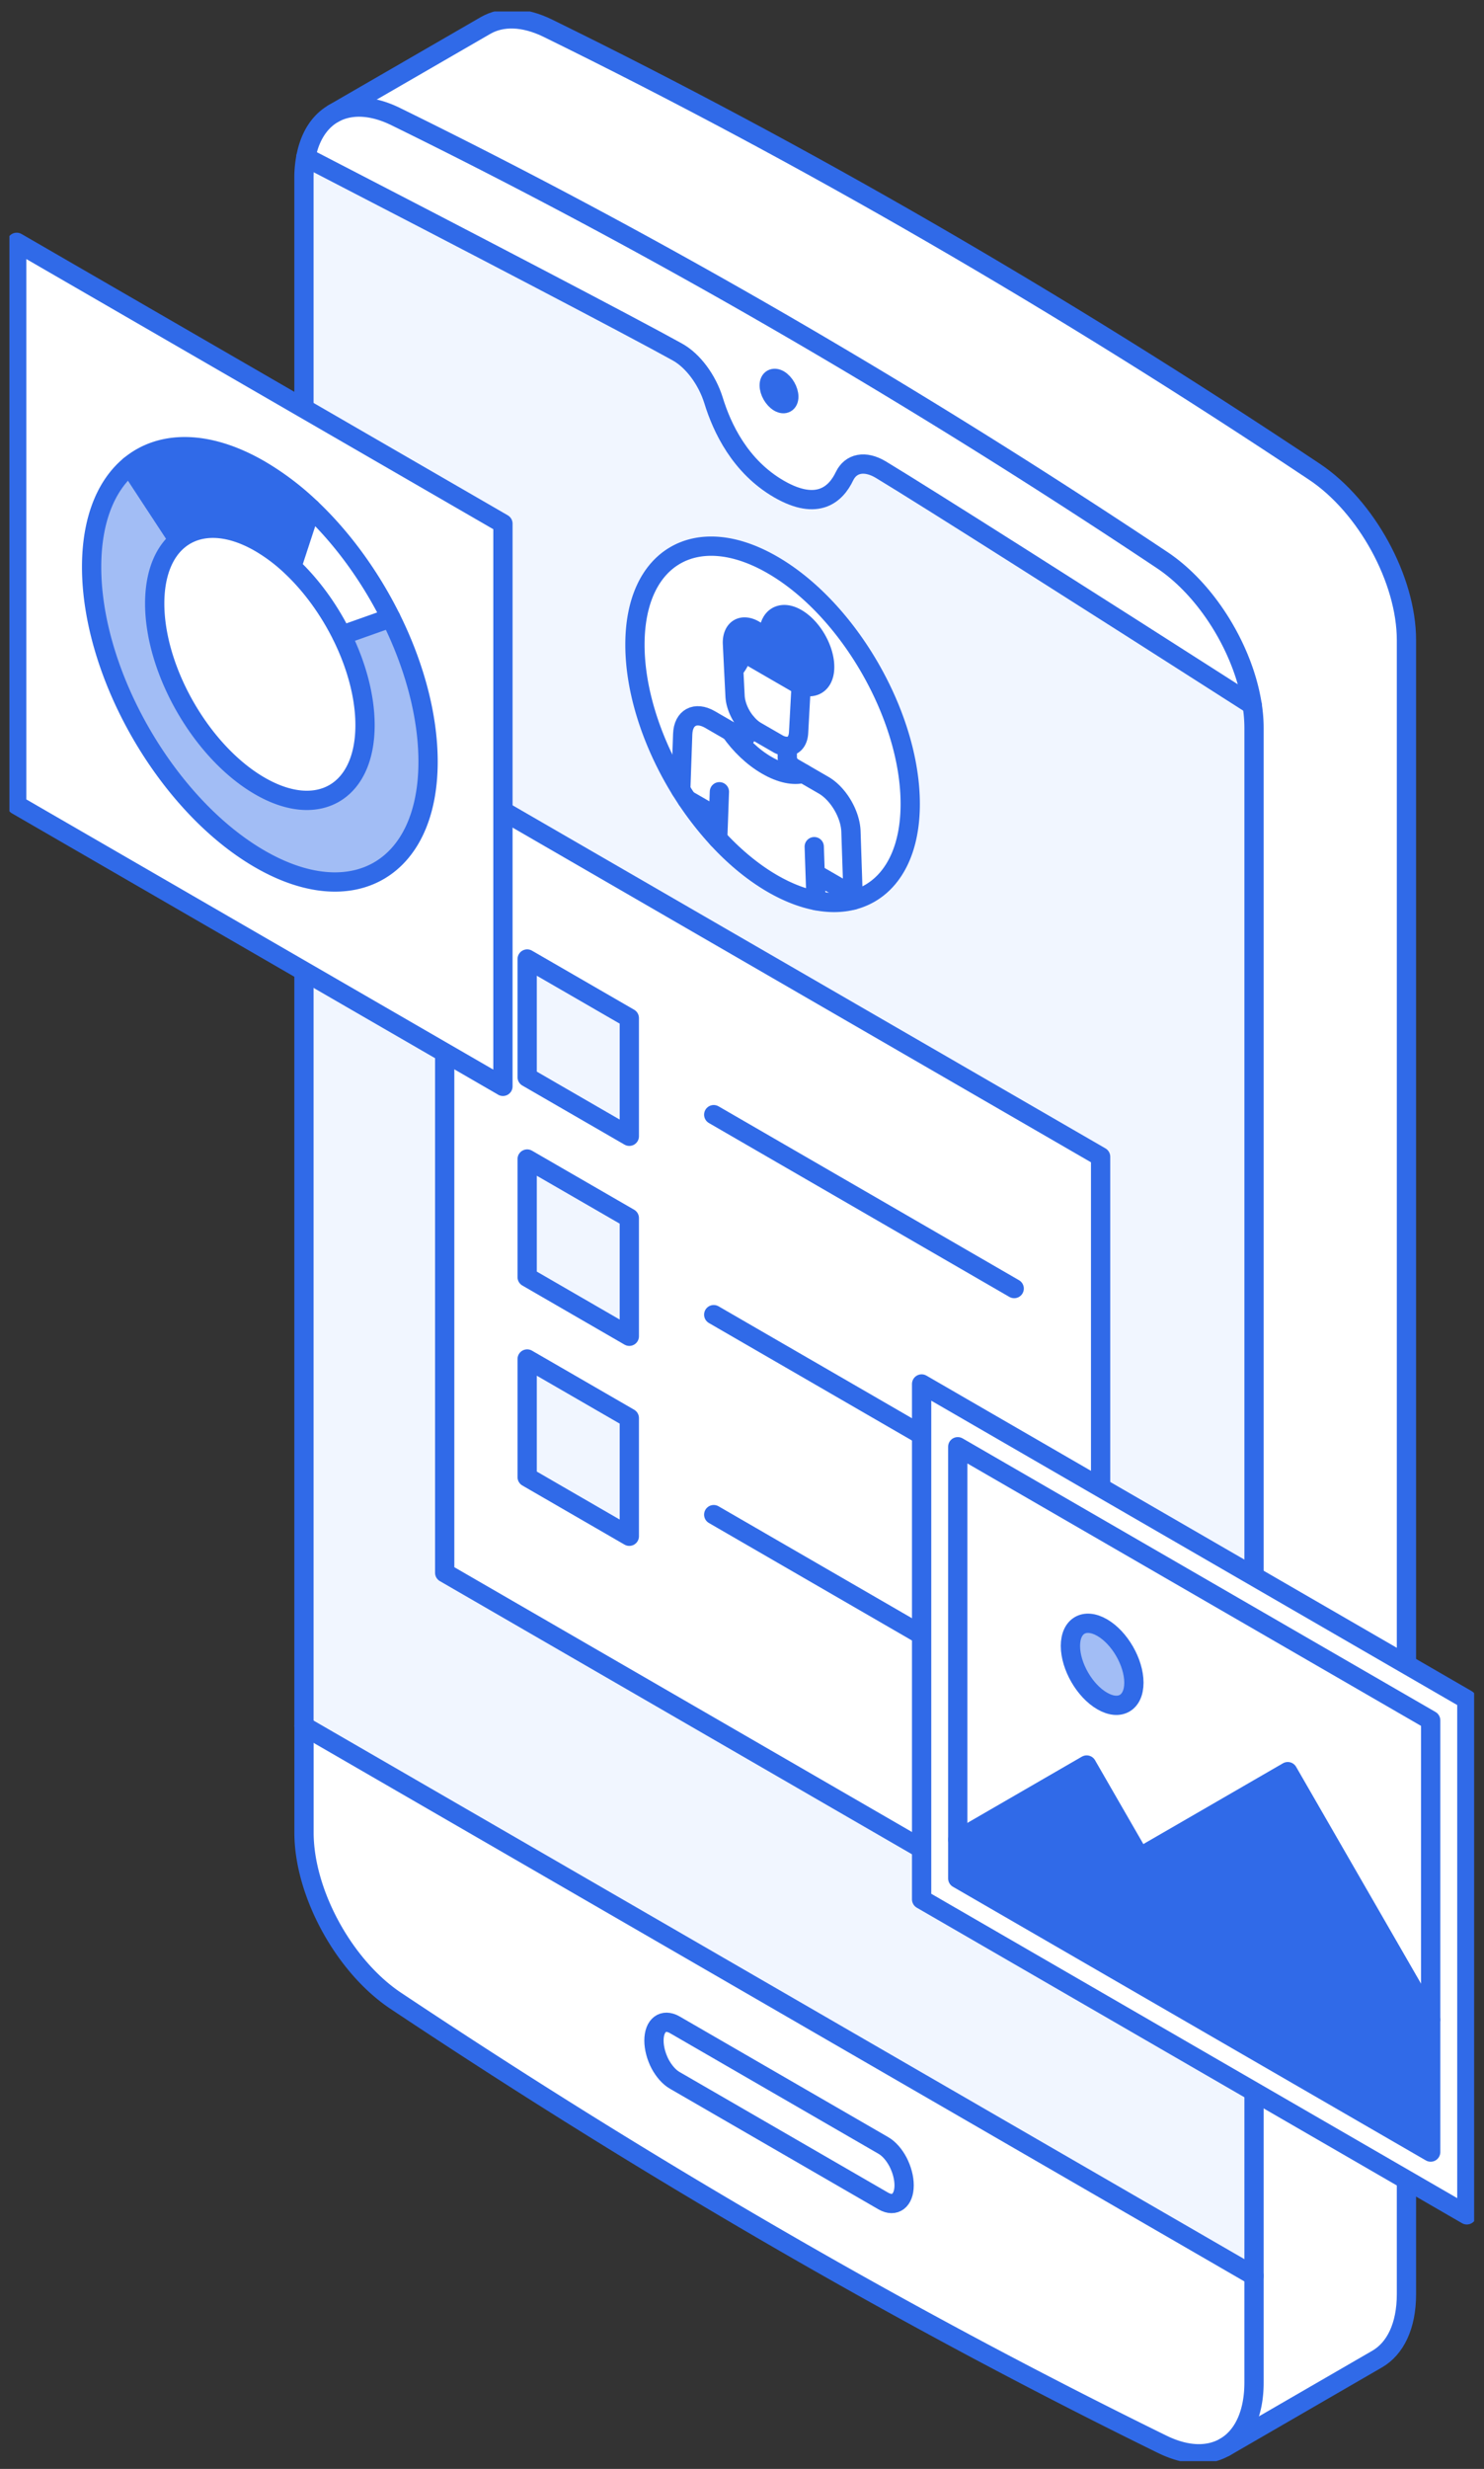
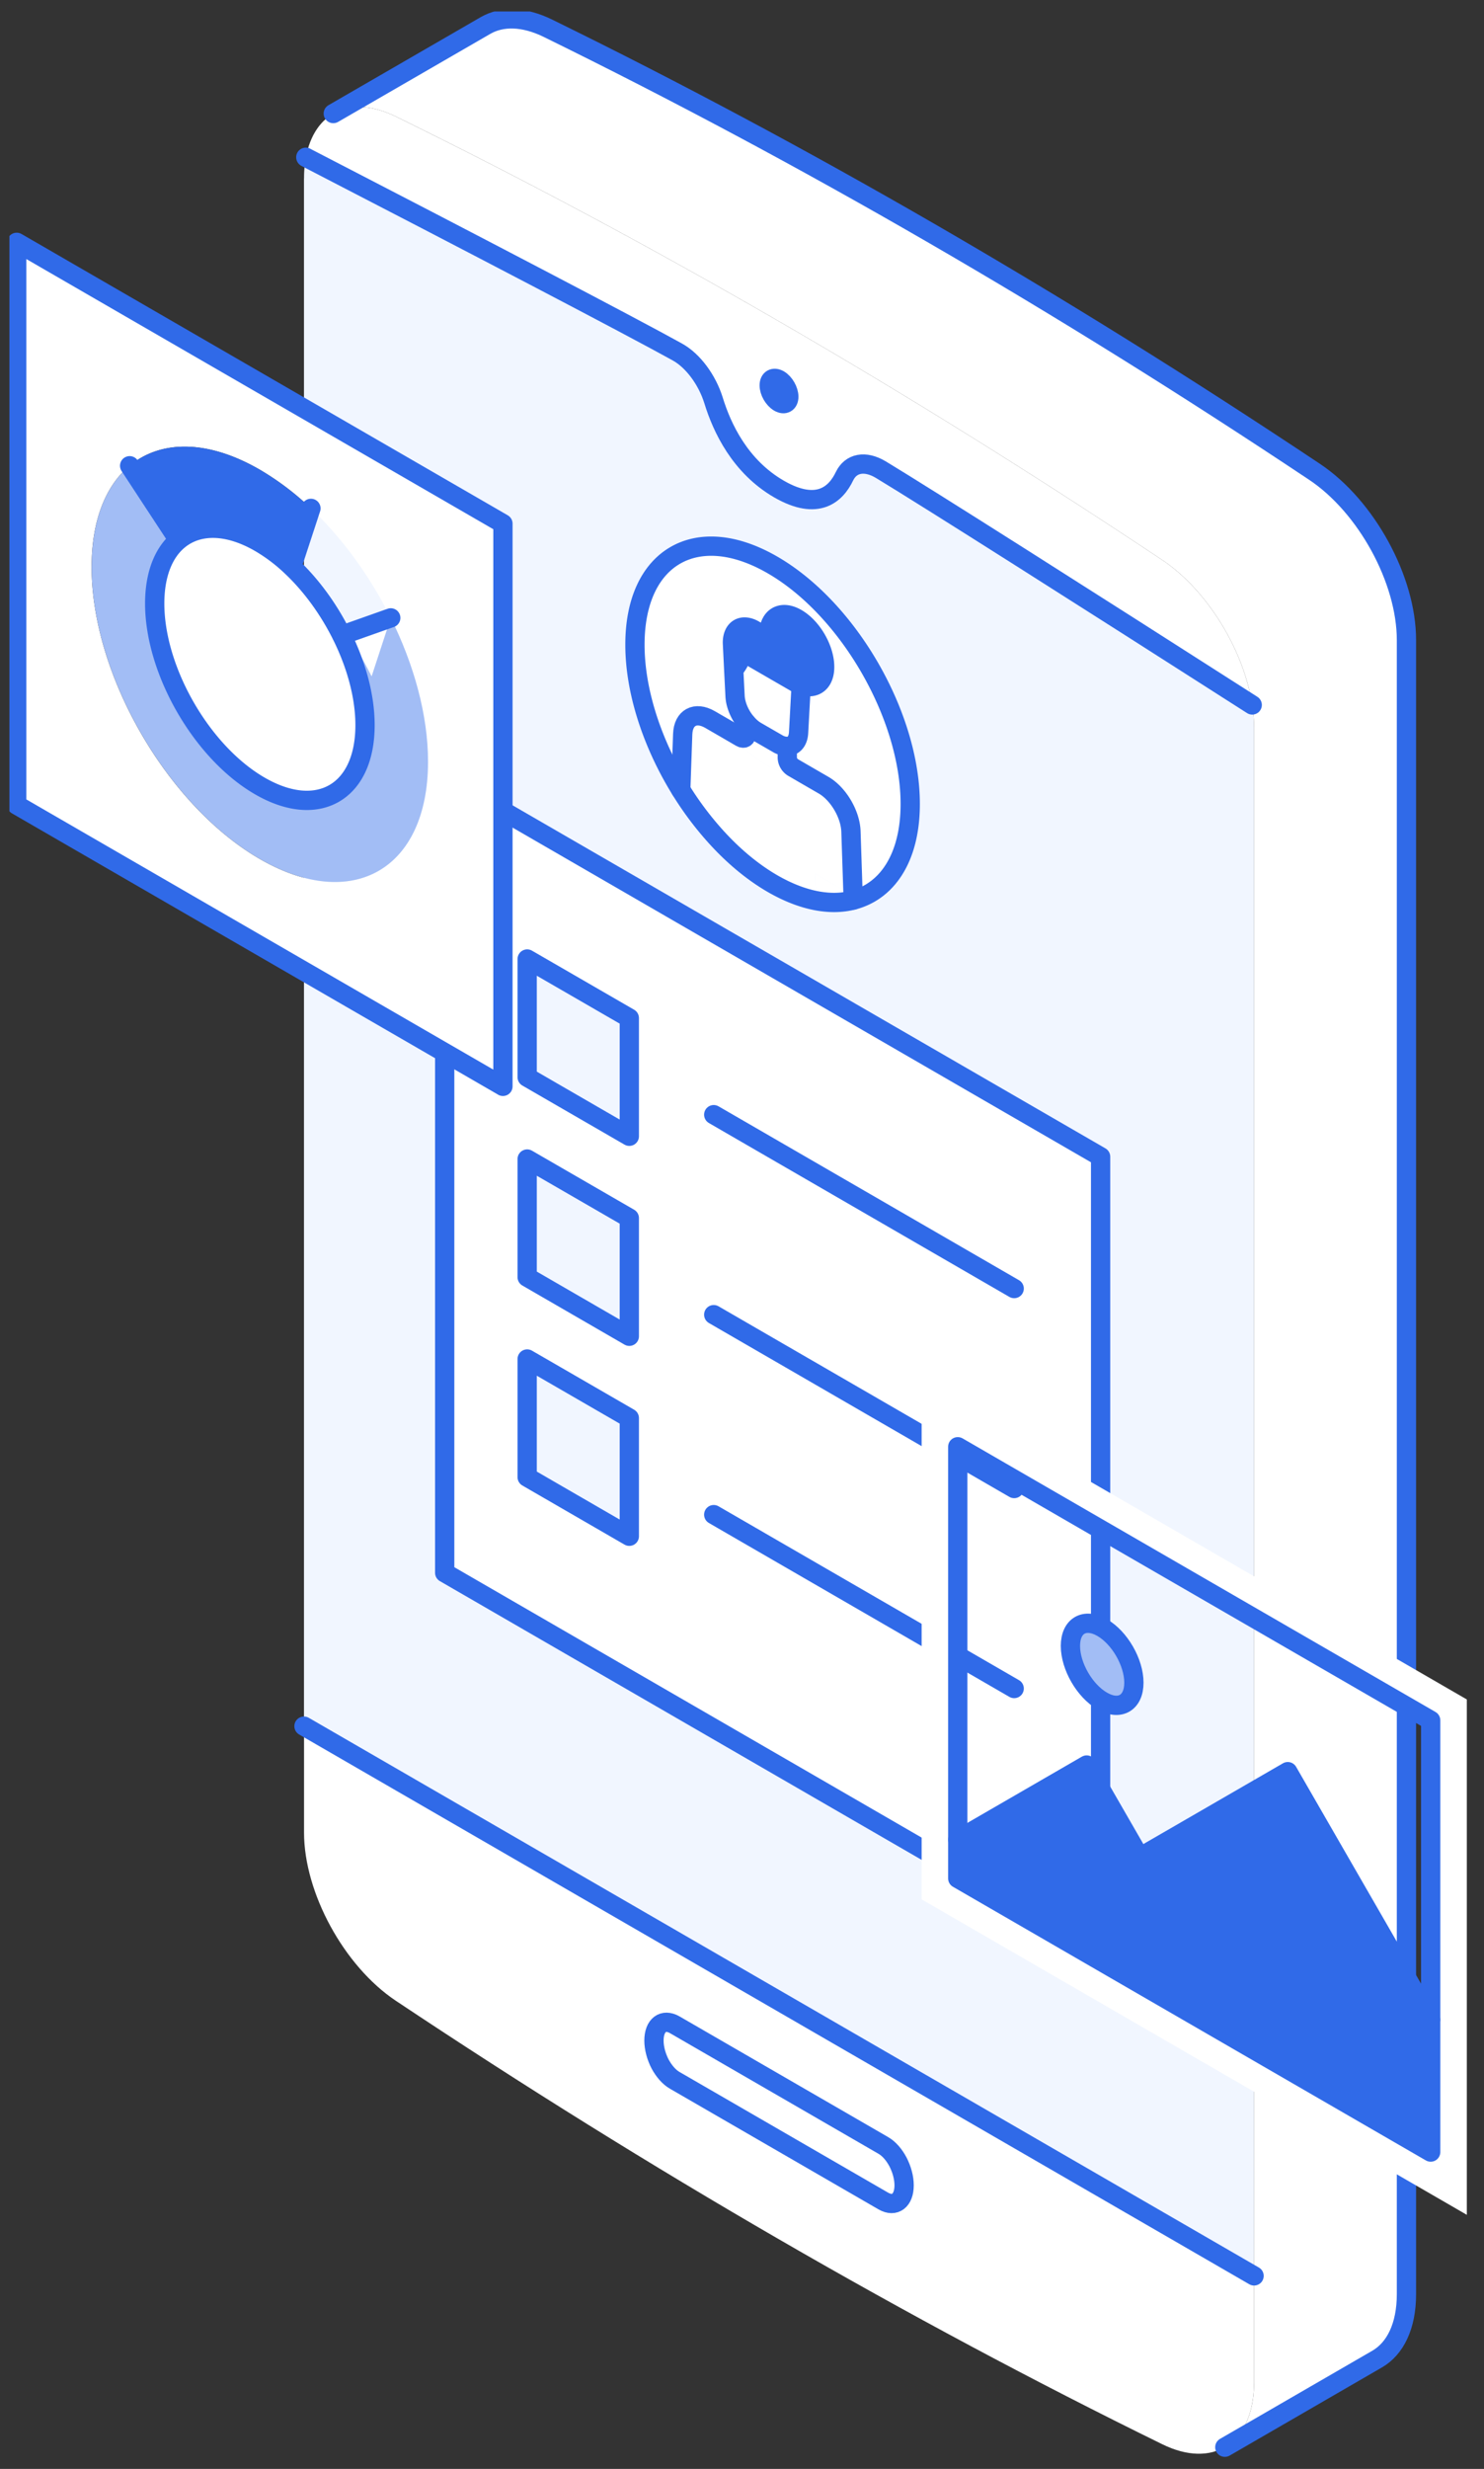
<svg xmlns="http://www.w3.org/2000/svg" width="77" height="128" fill="none">
  <rect width="100%" height="100%" fill="#333333" stroke="none" />
  <g clip-path="url(#a)">
    <path fill="#fff" d="M65.069 117.993v5.523c0 1.601-.55 2.749-1.44 3.307-.853.535-2.015.54-3.323-.102-13.238-6.487-26.532-14.177-39.77-22.993-2.69-1.795-4.76-5.601-4.76-8.716V89.49l49.294 28.5-.002.002ZM35.01 107.856l10.82 6.255c.599.344 1.08-.021 1.08-.814 0-.4-.122-.829-.314-1.204-.197-.375-.466-.691-.767-.864l-10.819-6.255c-.6-.344-1.08.021-1.08.819 0 .395.121.829.314 1.204.197.37.465.687.766.859Z" />
    <path fill="#F1F6FF" d="M15.773 9.245V89.49l49.297 28.5V37.749a7.5 7.5 0 0 0-.096-1.199c-8.581-5.487-16.933-10.788-19.271-12.2-.823-.492-1.554-.34-1.883.34-.44.92-1.38 1.83-3.399.666-2.02-1.168-2.958-3.165-3.399-4.6-.329-1.057-1.06-2.058-1.883-2.509-2.338-1.3-10.687-5.656-19.266-10.086a5.643 5.643 0 0 0-.096 1.087l-.003-.003Z" />
    <path fill="#fff" d="M20.535 6.04c13.238 6.487 26.532 14.171 39.77 22.993 2.348 1.572 4.231 4.676 4.669 7.515-8.582-5.487-16.933-10.789-19.271-12.2-.823-.492-1.554-.34-1.883.34-.44.92-1.38 1.829-3.399.666-2.02-1.169-2.958-3.166-3.399-4.6-.329-1.057-1.06-2.058-1.883-2.51-2.338-1.3-10.687-5.656-19.266-10.086.213-1.163.787-1.976 1.594-2.362.823-.385 1.888-.334 3.07.244h-.002ZM40.42 20.858c.278.162.509.03.509-.29 0-.324-.228-.721-.509-.884-.278-.157-.509-.03-.509.294 0 .325.228.718.509.88Z" />
    <path fill="#fff" d="m25.198 1.318-7.739 4.473.005.005c.823-.385 1.888-.334 3.07.243 13.238 6.488 26.532 14.172 39.77 22.994 2.349 1.572 4.231 4.676 4.67 7.515a7.5 7.5 0 0 1 .095 1.198v85.767c0 1.602-.549 2.75-1.44 3.307l.006.005 7.82-4.523c.943-.545 1.523-1.719 1.523-3.358V33.177c0-3.12-2.075-6.921-4.765-8.715C54.972 15.642 41.678 7.957 28.44 1.47c-1.268-.626-2.4-.636-3.242-.152Zm8.732 104.475c0 .395.121.829.313 1.204.198.37.466.687.767.859l10.82 6.255c.599.344 1.08-.02 1.08-.814 0-.4-.122-.828-.314-1.204-.197-.375-.466-.691-.767-.864l-10.819-6.254c-.6-.345-1.08.02-1.08.818Z" />
    <path fill="#fff" d="M40.42 19.684c-.278-.157-.508-.03-.508.294 0 .325.228.718.509.88.28.162.508.03.508-.29 0-.324-.227-.721-.508-.884Z" />
-     <path stroke="#306AE8" stroke-linecap="round" stroke-linejoin="round" d="M15.774 89.493v5.522c0 3.114 2.07 6.921 4.76 8.715 13.239 8.817 26.532 16.504 39.77 22.994 1.309.641 2.47.636 3.323.102.894-.56 1.44-1.708 1.44-3.308V37.752a7.5 7.5 0 0 0-.096-1.199c-.435-2.84-2.318-5.945-4.669-7.514-13.238-8.822-26.532-16.504-39.77-22.994-1.182-.58-2.247-.631-3.07-.243-.807.385-1.38 1.198-1.594 2.362a5.643 5.643 0 0 0-.097 1.087v80.244l.003-.002Z" />
    <path stroke="#306AE8" stroke-linecap="round" stroke-linejoin="round" d="M64.973 36.548c-8.581-5.487-16.933-10.789-19.271-12.2-.823-.492-1.554-.34-1.883.34-.44.92-1.38 1.829-3.399.666-2.02-1.169-2.958-3.166-3.398-4.6-.33-1.057-1.06-2.058-1.883-2.509-2.339-1.3-10.688-5.657-19.267-10.087 0-.005-.005-.005-.005-.005m49.203 109.84-49.297-28.5m19.239 18.363 10.82 6.255c.599.344 1.08-.02 1.08-.814 0-.4-.122-.828-.314-1.204-.197-.375-.466-.691-.767-.864l-10.819-6.254c-.6-.345-1.08.02-1.08.818 0 .395.121.829.313 1.204.198.37.466.687.767.859Zm4.9-87.878c0-.324.228-.45.509-.294.278.163.508.56.508.885 0 .32-.227.451-.508.289-.281-.162-.509-.555-.509-.88Z" />
    <path stroke="#306AE8" stroke-linecap="round" stroke-linejoin="round" d="m17.293 5.887.167-.096 7.739-4.473c.843-.481 1.974-.471 3.242.152 13.238 6.488 26.532 14.172 39.77 22.994 2.69 1.794 4.765 5.596 4.765 8.716v85.769c0 1.642-.58 2.815-1.523 3.358l-7.82 4.523-.081.046" />
    <path fill="#fff" d="M57.107 59.97v41.246L23.074 81.54V40.293L57.107 59.97ZM32.653 79.646v-6.128l-5.3-3.061v6.125l5.3 3.064Zm0-10.368V63.15l-5.3-3.06v6.124l5.3 3.064Zm0-10.367v-6.128l-5.3-3.062v6.126l5.3 3.064Z" />
    <path fill="#F1F6FF" d="M32.653 73.519v6.127l-5.3-3.064v-6.125l5.3 3.062Zm0-10.369v6.128l-5.3-3.064V60.09l5.3 3.061Zm0-10.367v6.128l-5.3-3.064V49.72l5.3 3.062Z" />
    <path stroke="#306AE8" stroke-linecap="round" stroke-linejoin="round" d="M57.107 101.216 23.074 81.54V40.293L57.107 59.97v41.246Z" />
    <path stroke="#306AE8" stroke-linecap="round" stroke-linejoin="round" d="m32.653 58.91-5.3-3.063V49.72l5.3 3.062v6.128Zm4.38-1.12 15.59 9.015m-19.97 2.473-5.3-3.064V60.09l5.3 3.061v6.128Zm4.38-1.12 15.59 9.015m-19.97 2.474-5.3-3.065v-6.125l5.3 3.062v6.127Zm4.38-1.121 15.59 9.015" />
    <path fill="#fff" d="M26.096 27.148v29.17L.867 41.733v-29.17l25.229 14.588v-.003Zm-3.887 12.34c0-2.4-.724-5.026-1.934-7.454-1.063-2.134-2.495-4.118-4.142-5.677a14.284 14.284 0 0 0-2.653-2.007c-2.723-1.574-5.155-1.538-6.757-.203-1.232 1.027-1.971 2.824-1.971 5.249 0 5.573 3.907 12.35 8.728 15.137 4.821 2.788 8.729.528 8.729-5.045Z" />
    <path fill="#A2BDF5" d="M20.275 32.034c1.21 2.43 1.934 5.054 1.934 7.454 0 5.573-3.908 7.833-8.729 5.046-4.82-2.788-8.728-9.565-8.728-15.138 0-2.425.739-4.222 1.971-5.248l2.534 3.86c-.77.64-1.233 1.766-1.233 3.281 0 3.482 2.442 7.72 5.456 9.46 3.012 1.742 5.457.33 5.457-3.152 0-1.498-.453-3.14-1.21-4.66l2.548-.903Z" />
-     <path fill="#fff" d="m20.276 32.034-2.548.903c-.664-1.333-1.56-2.575-2.59-3.548l.995-3.034c1.648 1.559 3.08 3.543 4.143 5.677v.002Z" />
+     <path fill="#fff" d="m20.276 32.034-2.548.903c-.664-1.333-1.56-2.575-2.59-3.548c1.648 1.559 3.08 3.543 4.143 5.677v.002Z" />
    <path fill="#fff" d="M17.726 32.937c.754 1.518 1.21 3.16 1.21 4.66 0 3.482-2.442 4.894-5.456 3.153-3.012-1.741-5.457-5.979-5.457-9.46 0-1.516.464-2.642 1.233-3.283 1.002-.834 2.523-.856 4.224.127.577.334 1.133.76 1.657 1.255 1.03.973 1.926 2.215 2.59 3.548Z" />
    <path fill="#306AE8" d="m16.132 26.357-.995 3.031a9.064 9.064 0 0 0-1.657-1.254c-1.701-.983-3.222-.96-4.224-.127l-2.533-3.86c1.602-1.335 4.034-1.37 6.757.203a14.45 14.45 0 0 1 2.652 2.007Z" />
    <path stroke="#306AE8" stroke-linecap="round" stroke-linejoin="round" d="M26.096 56.32.867 41.734v-29.17l25.229 14.585v29.173Z" />
-     <path stroke="#306AE8" stroke-linecap="round" stroke-linejoin="round" d="M6.725 24.147c-1.232 1.027-1.971 2.824-1.971 5.249 0 5.573 3.907 12.35 8.728 15.137 4.821 2.788 8.729.527 8.729-5.045 0-2.4-.724-5.026-1.934-7.454-1.063-2.134-2.495-4.118-4.143-5.677a14.28 14.28 0 0 0-2.652-2.007c-2.723-1.574-5.155-1.538-6.757-.203Z" />
    <path stroke="#306AE8" stroke-linecap="round" stroke-linejoin="round" d="M9.26 28.007c-.77.641-1.233 1.767-1.233 3.282 0 3.482 2.443 7.72 5.457 9.46 3.011 1.742 5.456.33 5.456-3.152 0-1.498-.453-3.14-1.21-4.66-.663-1.333-1.559-2.575-2.589-3.548a8.844 8.844 0 0 0-1.657-1.255c-1.701-.983-3.222-.96-4.224-.127Zm6.873-1.65-.994 3.032M9.26 28.007l-2.533-3.86m11 8.789 2.548-.902" />
    <path fill="#fff" d="M32.943 33.423c0 2.443.918 5.17 2.376 7.527l.101-2.887c.03-.864.658-1.198 1.42-.757l1.06.613.537.312c.157.09.283.017.283-.165v-.593c-.331-.393-.564-.918-.587-1.392l-.068-1.37-.069-1.384c0-.73.512-1.027 1.142-.662l.751.434a1.817 1.817 0 0 1 0-.353c.064-.747.608-1.072 1.283-.765.909.41 1.67 1.71 1.608 2.717-.046.752-.565 1.067-1.213.828v.006l-.136 2.458c-.026.446-.258.702-.59.71v.59c0 .18.127.4.283.492l.537.311 1.06.614c.765.44 1.392 1.5 1.423 2.4l.11 3.322.009.233c.31-.08.604-.2.875-.36 1.286-.75 2.083-2.349 2.083-4.625 0-4.562-3.199-10.107-7.142-12.387-1.971-1.14-3.755-1.25-5.049-.5-1.293.745-2.093 2.35-2.093 4.63l.006.003Z" />
    <path fill="#fff" d="m37.277 42.392-.04 1.087c.87.945 1.835 1.746 2.847 2.332.79.456 1.549.747 2.26.884l-.048-1.401 1.966 1.138-.111-3.323c-.03-.9-.658-1.959-1.423-2.4l-1.06-.613c-.49.132-1.154.002-1.88-.418-.729-.421-1.39-1.06-1.88-1.76l-1.06-.612c-.763-.441-1.39-.107-1.42.757l-.102 2.887c.104.17.21.334.319.496l1.635.946h-.003Z" />
    <path fill="#fff" d="m37.277 42.392-1.634-.945c.483.725 1.02 1.409 1.596 2.032l.041-1.087h-.003Z" />
    <path fill="#306AE8" d="M38.069 34.71c.352-.38.466-.91.466-.91l2.766 1.6c.09.05.18.093.265.124h.003c.648.238 1.164-.076 1.212-.829.063-1.006-.698-2.304-1.607-2.717-.676-.306-1.22.018-1.283.766-.01.114-.01.233 0 .352l-.752-.433c-.63-.365-1.141-.069-1.141.66l.068 1.385.003.002Z" />
    <path fill="#fff" d="m38.072 34.71.069 1.372c.022.474.255 1 .587 1.39.154.18.326.335.51.442l1.102.636a.986.986 0 0 0 .508.15c.332-.008.565-.264.59-.71l.134-2.458v-.005a2.067 2.067 0 0 1-.266-.125l-2.765-1.599s-.114.53-.466.91l-.003-.002Z" />
    <path fill="#fff" d="M38.726 38.066c0 .18-.126.253-.283.165l-.537-.312c.491.7 1.152 1.338 1.88 1.759.73.42 1.39.55 1.88.418l-.536-.312a.63.63 0 0 1-.283-.491v-.59a.988.988 0 0 1-.509-.15l-1.1-.636a1.936 1.936 0 0 1-.512-.441v.593-.003Zm3.571 7.228.048 1.401c.696.135 1.344.122 1.926-.03l-.008-.233-1.966-1.138Z" />
    <path stroke="#306AE8" stroke-linecap="round" stroke-linejoin="round" d="M38.073 34.71c.352-.38.465-.91.465-.91l2.767 1.6c.09.05.18.093.265.124h.003c.648.238 1.164-.076 1.212-.829.063-1.006-.698-2.304-1.607-2.717-.676-.306-1.22.018-1.283.766-.01.114-.01.233 0 .352l-.752-.433c-.63-.365-1.141-.069-1.141.66l.068 1.385.069 1.37c.022.475.255 1.002.587 1.392.154.18.326.335.51.441l1.102.636a.988.988 0 0 0 .508.15c.332-.008.565-.264.59-.71l.134-2.458m2.701 11.136-.008-.236-.11-3.323c-.031-.9-.659-1.959-1.423-2.4l-1.06-.613-.537-.312a.63.63 0 0 1-.283-.491v-.59" />
-     <path stroke="#306AE8" stroke-linecap="round" stroke-linejoin="round" d="M41.669 40.096c-.491.132-1.154.003-1.88-.418-.73-.42-1.39-1.06-1.88-1.76m4.339 5.977.048 1.398.048 1.402m-5.017-5.646-.048 1.343v.003l-.04 1.084v.003m7.024 2.949-1.966-1.137m-5.02-2.902-1.634-.943" />
    <path stroke="#306AE8" stroke-linecap="round" stroke-linejoin="round" d="m35.322 40.95.101-2.887c.03-.864.658-1.199 1.42-.758l1.06.614.537.312c.157.09.284.017.284-.165v-.593" />
    <path stroke="#306AE8" stroke-linecap="round" stroke-linejoin="round" d="M35.322 40.95c-1.46-2.357-2.377-5.084-2.377-7.527 0-2.281.8-3.883 2.093-4.63 1.293-.748 3.078-.642 5.049.499 3.945 2.28 7.142 7.828 7.142 12.388 0 2.276-.797 3.875-2.083 4.625-.27.157-.564.279-.876.36-.582.152-1.23.164-1.926.03-.708-.137-1.47-.428-2.26-.884-1.012-.586-1.976-1.387-2.847-2.332a16.661 16.661 0 0 1-1.915-2.53Z" />
    <path fill="#fff" d="M76.109 88.109v26.719L47.82 98.471V71.752l28.29 16.357Zm-1.876 23.465v-22.38L49.696 75.005v22.38l24.537 14.188Z" />
    <path fill="#306AE8" d="M74.233 104.711v6.863L49.695 97.386v-2.012l6.689-3.867 2.758 4.782 7.676-4.438 7.415 12.86Z" />
-     <path fill="#fff" d="M74.233 89.19v15.521l-7.415-12.86-7.676 4.438-2.759-4.782-6.686 3.867V75.006l24.538 14.187-.002-.002Zm-15.4-1.953c0-1.05-.736-2.33-1.645-2.854-.908-.525-1.647-.102-1.647.95s.736 2.33 1.647 2.854c.909.525 1.645.101 1.645-.95Z" />
    <path fill="#A2BDF5" d="M57.188 84.383c.909.525 1.645 1.804 1.645 2.854 0 1.049-.736 1.477-1.645.95-.908-.525-1.647-1.802-1.647-2.854s.737-1.477 1.648-.95Z" />
-     <path stroke="#306AE8" stroke-linecap="round" stroke-linejoin="round" d="M76.109 114.828 47.82 98.471V71.752l28.29 16.357v26.719Z" />
    <path stroke="#306AE8" stroke-linecap="round" stroke-linejoin="round" d="M74.233 104.711v6.863L49.695 97.386v-22.38L74.233 89.19v15.521Z" />
    <path stroke="#306AE8" stroke-linecap="round" stroke-linejoin="round" d="m49.695 95.374 6.689-3.867 2.758 4.782 7.676-4.438 7.415 12.86M58.834 87.237c0-1.05-.737-2.33-1.646-2.854-.908-.524-1.647-.101-1.647.95 0 1.052.737 2.33 1.648 2.854.908.525 1.645.102 1.645-.95Z" />
  </g>
  <defs>
    <clipPath id="a">
      <path fill="#fff" d="M.488.596h76v127h-76z" />
    </clipPath>
  </defs>
</svg>